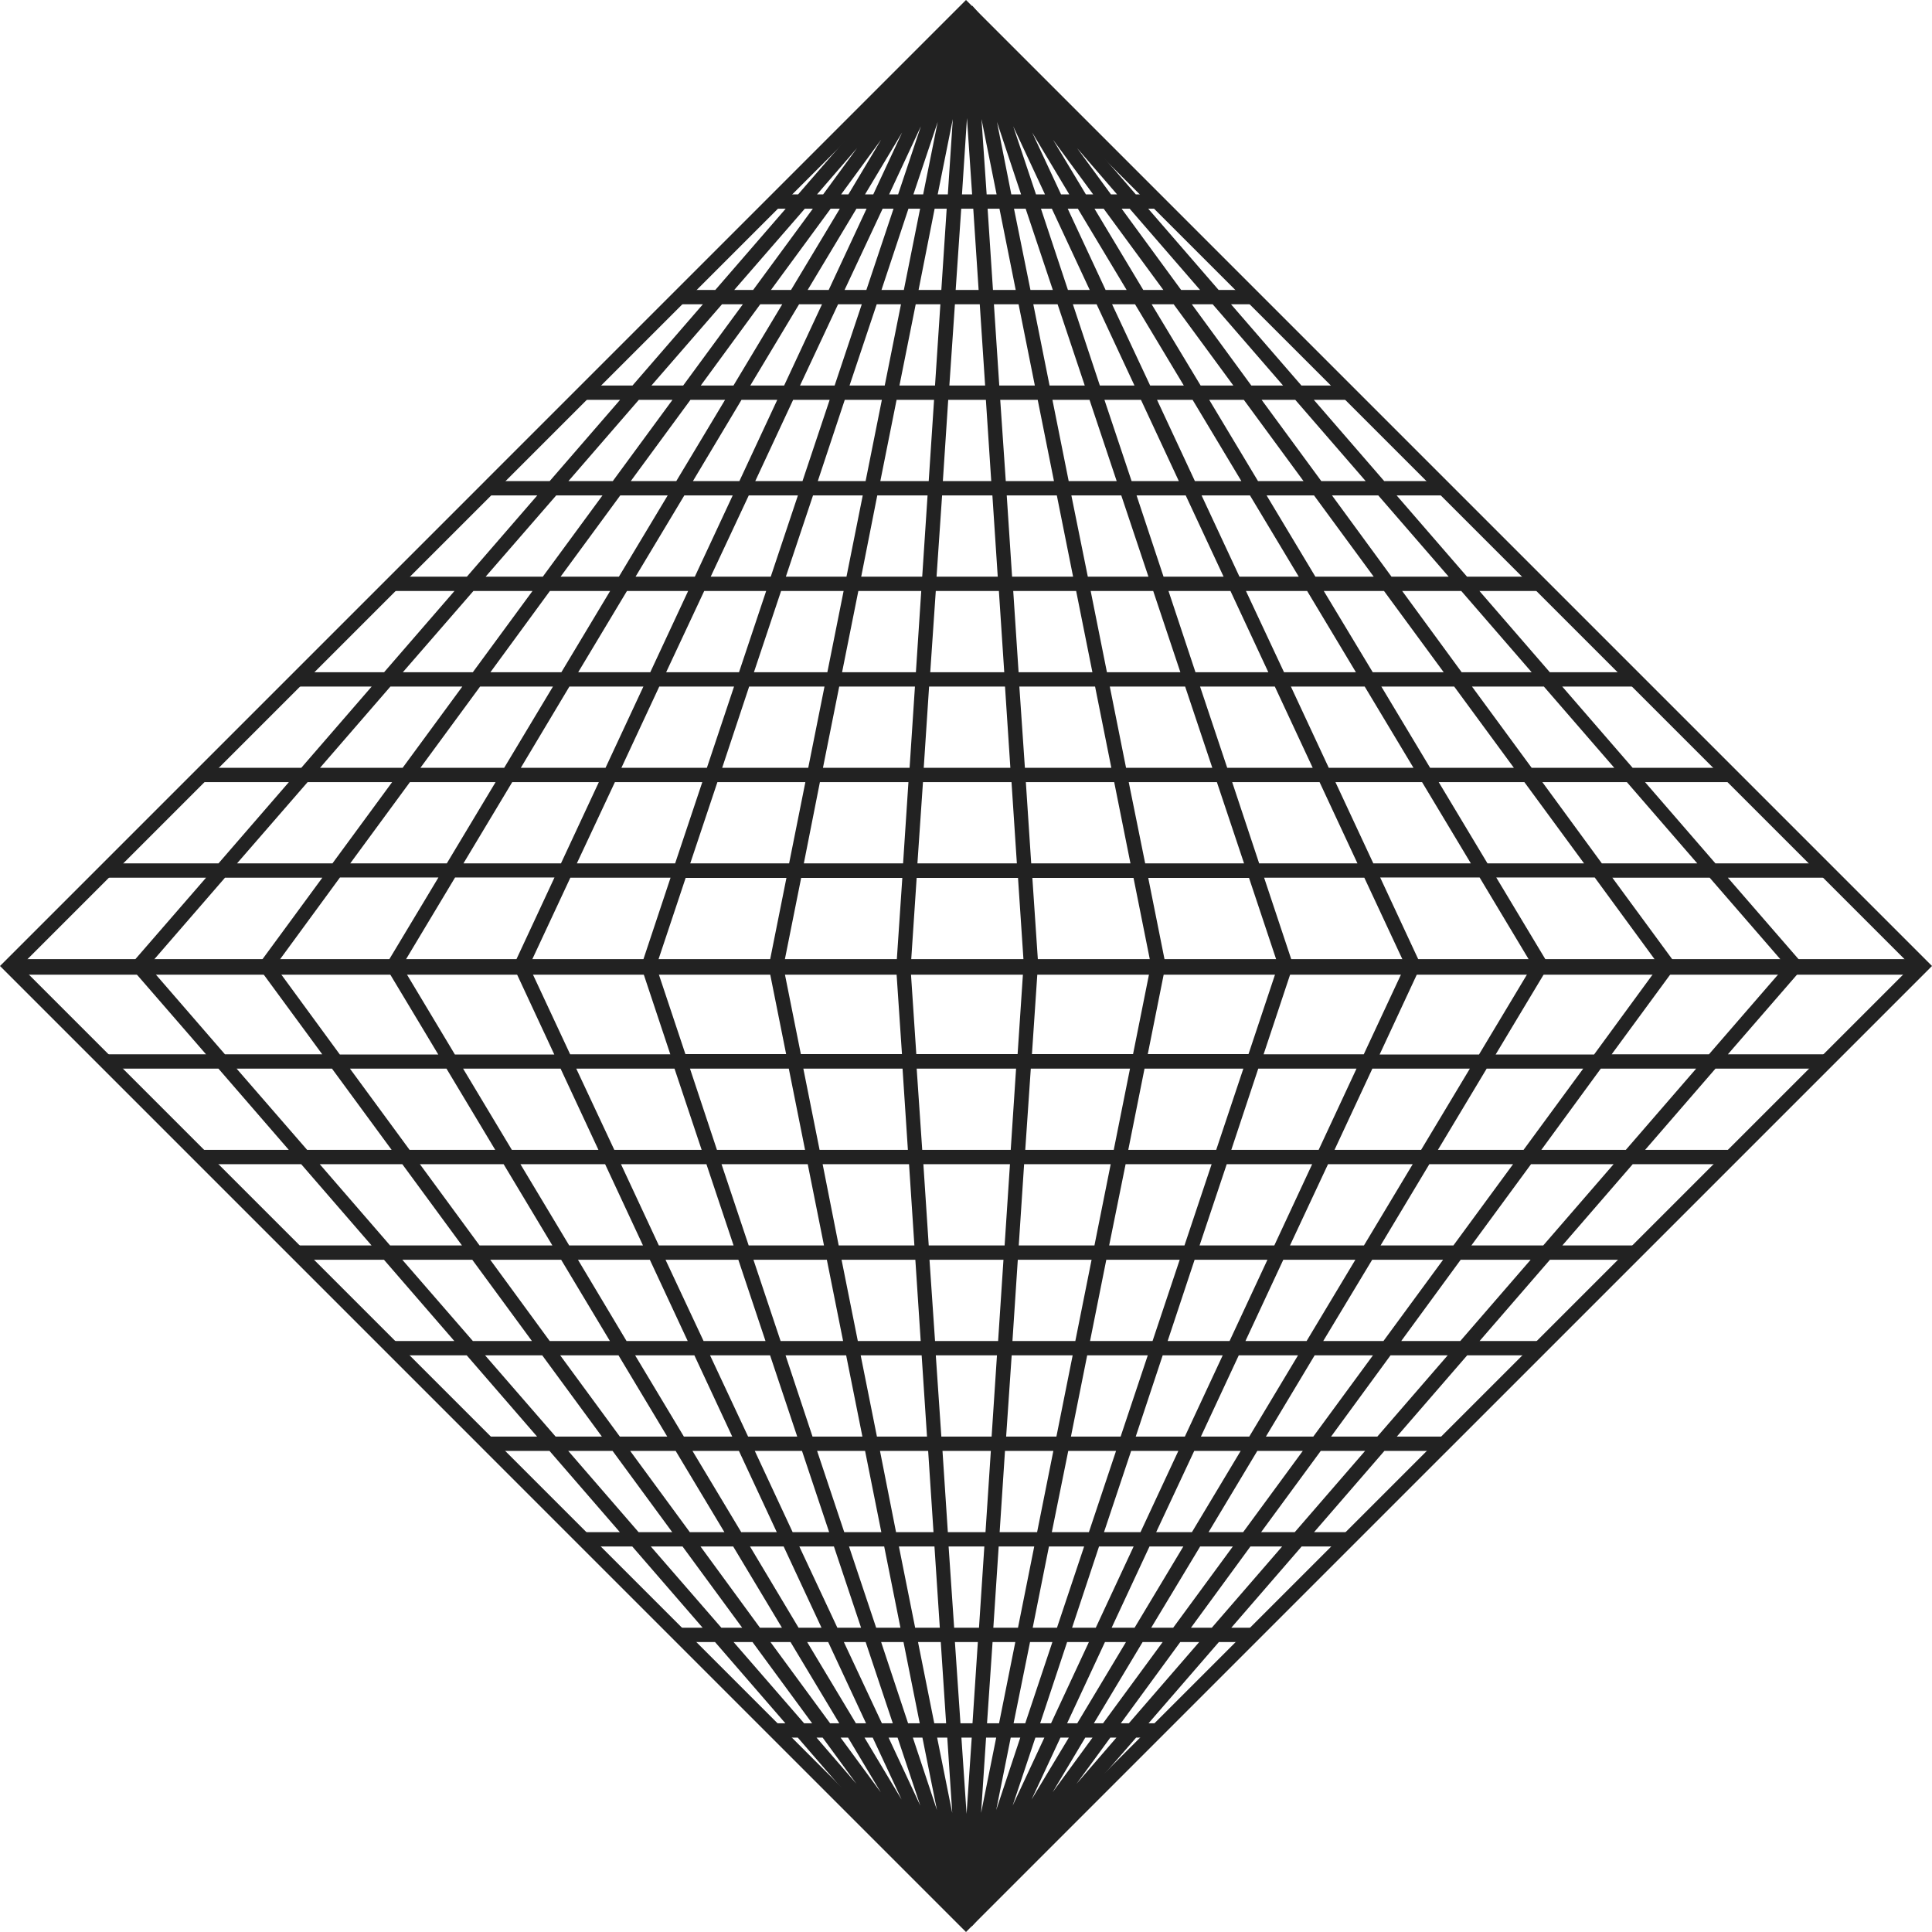
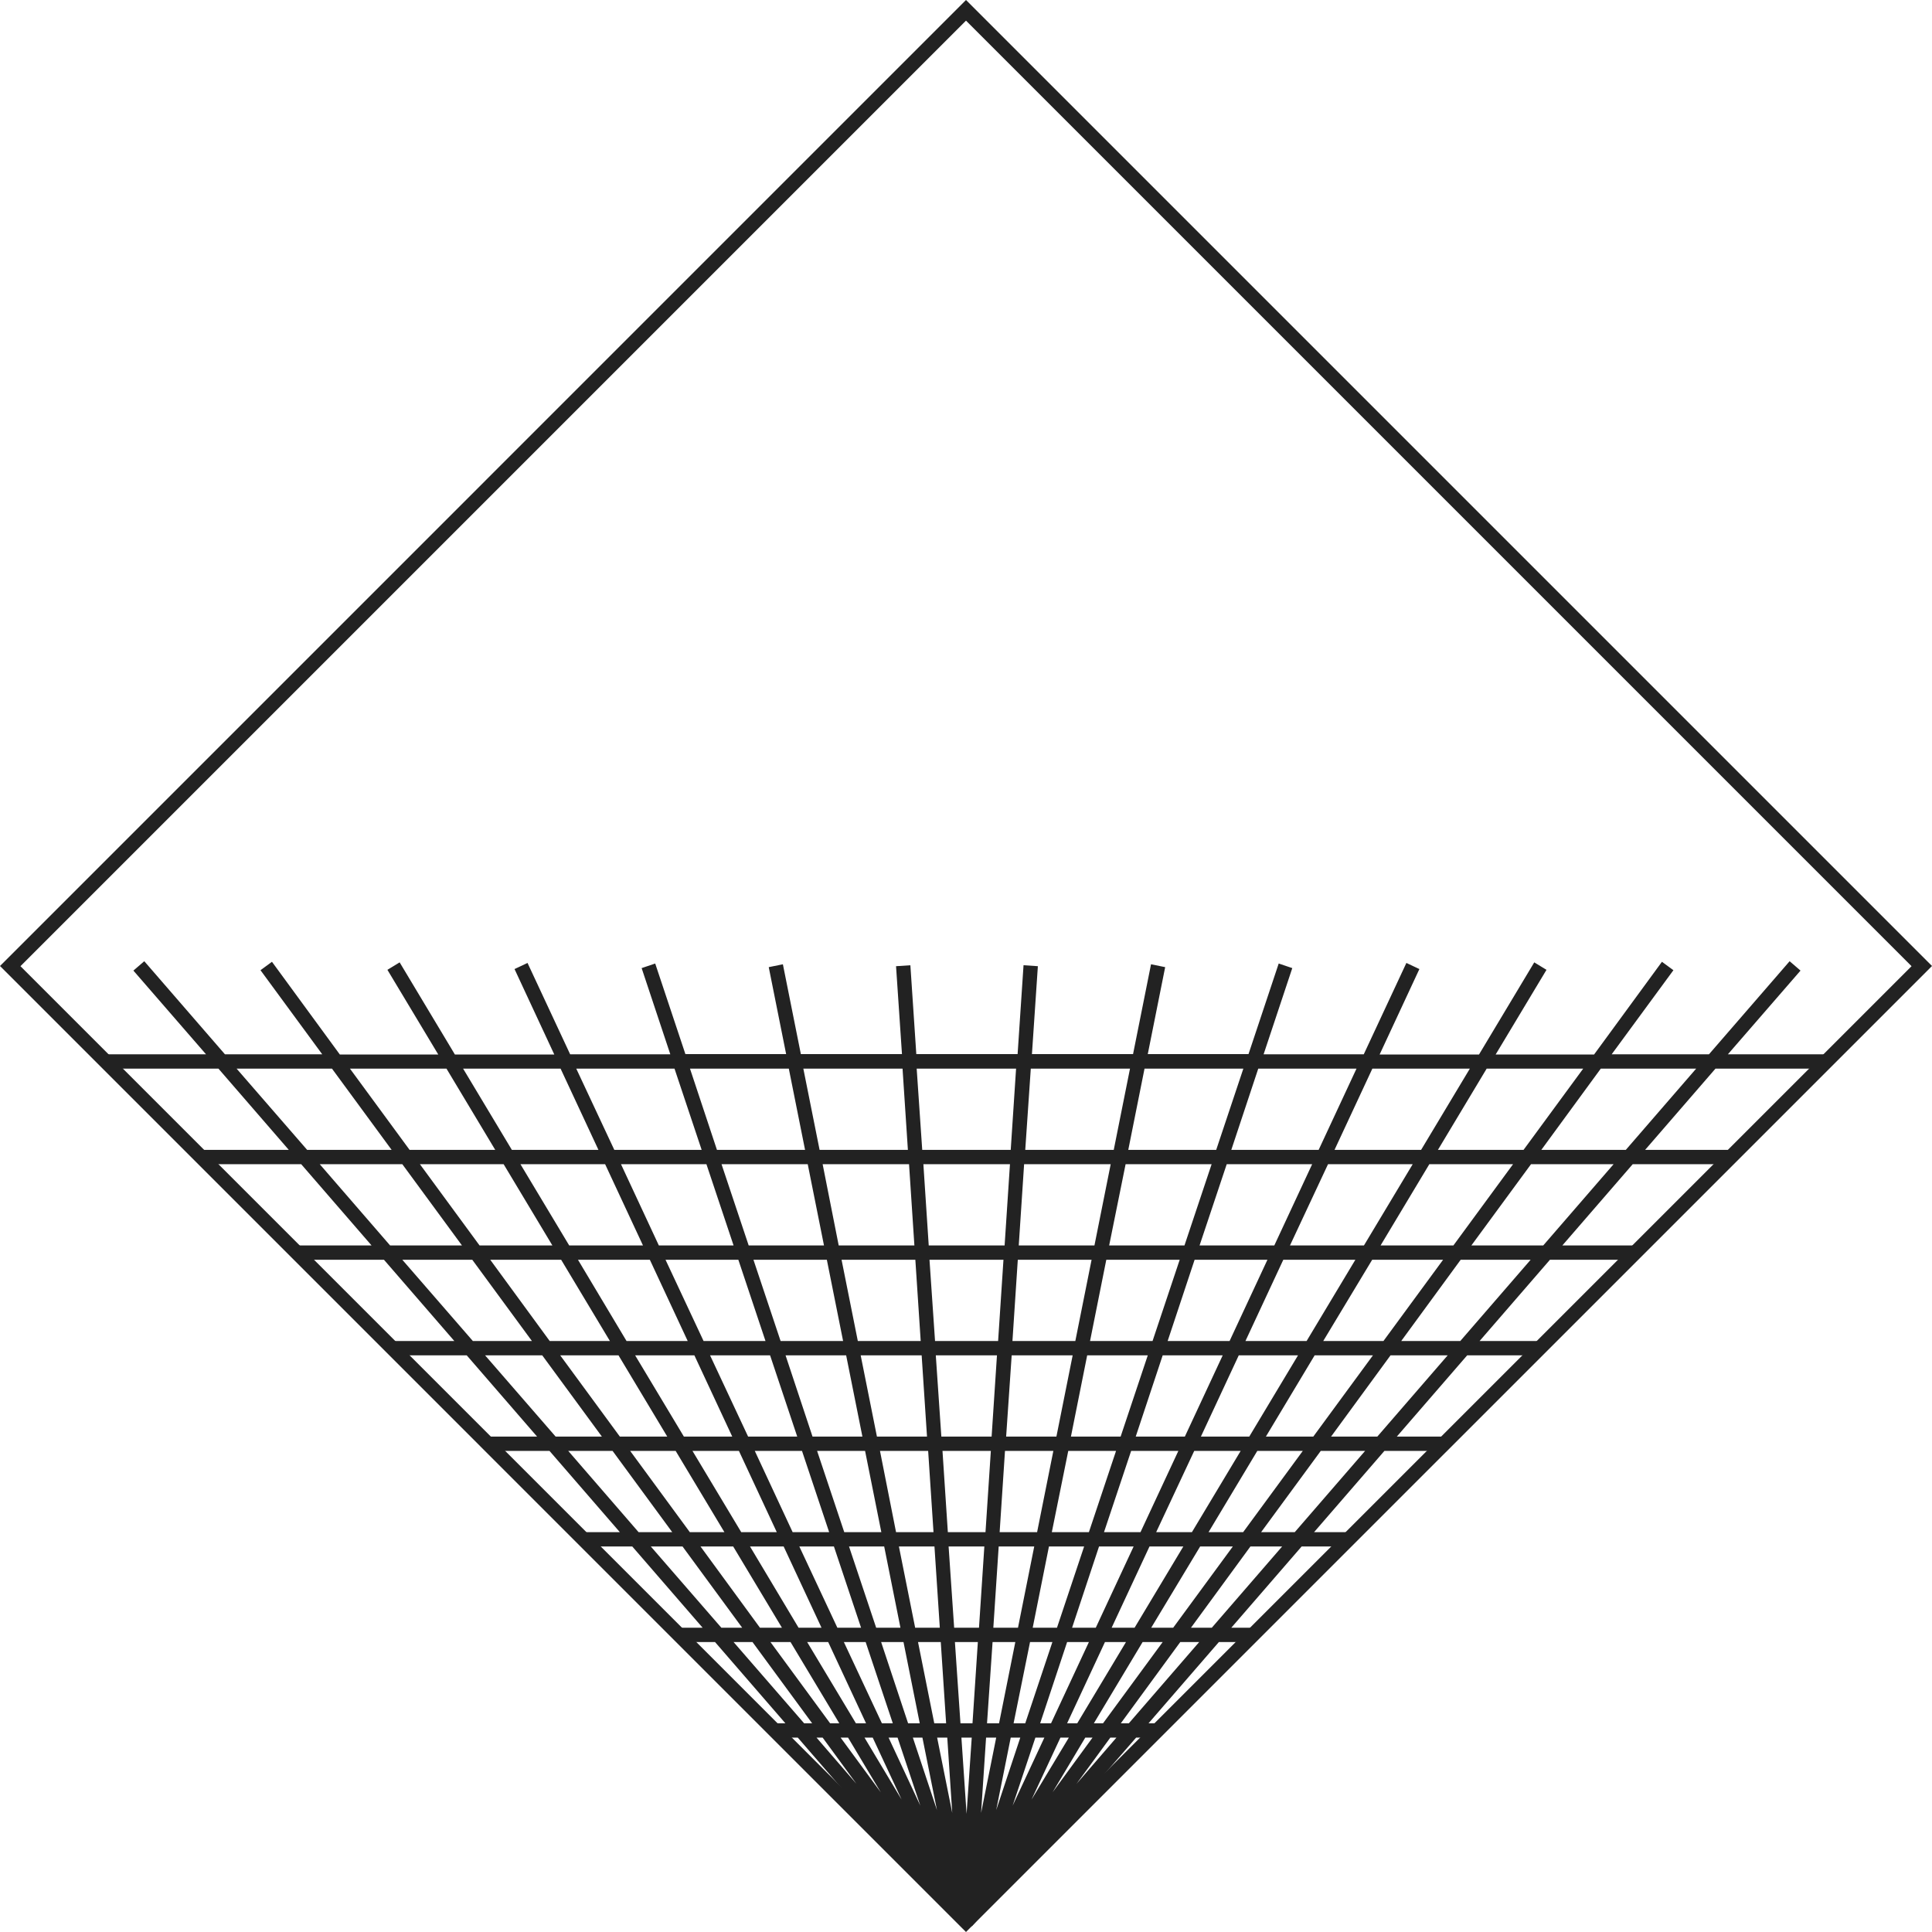
<svg xmlns="http://www.w3.org/2000/svg" width="1011" height="1011" viewBox="0 0 1011 1011" fill="none">
  <path d="M505.5 1011L502.799 1008.3L0 505.5L2.701 502.8L505.5 0L508.201 2.701L1011 505.5L1008.3 508.201L505.5 1011ZM10.702 505.6L505.5 1000.4L1000.3 505.6L505.5 10.802L10.702 505.6Z" fill="#222222" />
-   <path d="M1005 502H5V510H1005V502Z" fill="#222222" />
-   <path d="M1005 502H5V510H1005V502Z" fill="#222222" />
-   <path d="M556 52H456V60H556V52Z" fill="#222222" />
-   <path d="M936.888 508L894.659 459.29H843.726L876.047 503.299L870.043 507.7L834.52 459.191H782.985L809.603 503.499L803.199 507.4L774.279 459.191H722.244L743.058 503.899L736.254 507.1L713.939 459.29H661.504L676.514 504.399L669.409 506.8L653.599 459.39H600.864L609.969 504.899L602.565 506.4L593.158 459.39H540.223L543.325 505.399L535.82 505.899L532.718 459.39H479.682L476.58 505.899L469.075 505.399L472.177 459.39H419.242L409.836 506.4L402.431 504.899L411.537 459.39H358.802L342.991 506.8L335.887 504.399L350.897 459.29H298.462L276.147 507.1L269.343 503.899L290.156 459.191H238.122L209.202 507.4L202.798 503.499L229.416 459.191H177.881L142.357 507.7L136.353 503.299L168.675 459.29H117.741L75.513 508L69.809 503.099L107.834 459.29H56V451.789H114.339L151.163 409.28H106.033V401.779H157.667L194.492 359.27H155.966V351.769H200.996L237.822 309.26H206V301.759H244.326L281.15 259.25H256.033V251.749H287.655L324.479 209.241H305.967V201.739H330.983L367.808 159.231H356V151.729H374.312L411.136 109.221H406.033V101.719H417.641L503.198 3L506.001 5.5L508.802 3L594.359 101.719H605.967V109.221H600.864L637.688 151.729H656V159.231H644.192L681.017 201.739H705.934V209.241H687.521L724.345 251.749H755.967V259.25H730.85L767.675 301.759H806.001V309.26H774.18L811.004 351.769H855.933V359.27H817.508L854.333 401.779H905.967V409.28H860.837L897.661 451.789H956V459.29H904.166L942.191 503.099L936.888 508ZM838.222 451.789H888.155L851.331 409.28H807.101L838.222 451.789ZM778.382 451.789H828.915L797.695 409.28H752.865L778.382 451.789ZM718.642 451.789H769.676L744.159 409.28H698.828L718.642 451.789ZM658.902 451.789H710.336L690.523 409.28H644.792L658.902 451.789ZM599.262 451.789H650.997L636.787 409.28H590.657L599.262 451.789ZM539.623 451.789H591.558L583.052 409.28H536.821L539.623 451.789ZM480.083 451.789H532.118L529.316 409.28H482.985L480.083 451.789ZM420.643 451.789H472.578L475.379 409.28H429.049L420.643 451.789ZM361.204 451.789H412.938L421.444 409.28H375.413L361.204 451.789ZM301.864 451.789H353.298L367.508 409.28H321.777L301.864 451.789ZM242.524 451.789H293.558L313.372 409.28H268.041L242.524 451.789ZM183.285 451.789H233.819L259.336 409.28H214.505L183.285 451.789ZM124.045 451.789H173.978L205.199 409.28H160.969L124.045 451.789ZM801.497 401.779H844.727L807.901 359.27H770.276L801.497 401.779ZM748.361 401.779H792.192L760.97 359.27H722.844L748.361 401.779ZM695.326 401.779H739.656L714.139 359.27H675.513L695.326 401.779ZM642.191 401.779H686.921L667.108 359.27H627.981L642.191 401.779ZM589.255 401.779H634.386L620.176 359.27H580.75L589.255 401.779ZM536.321 401.779H581.551L573.045 359.27H533.418L536.321 401.779ZM483.385 401.779H528.715L525.913 359.27H486.186L483.385 401.779ZM430.649 401.779H475.98L478.782 359.27H439.155L430.649 401.779ZM377.915 401.779H422.945L431.451 359.27H392.024L377.915 401.779ZM325.18 401.779H369.91L384.118 359.27H344.993L325.18 401.779ZM272.544 401.779H316.874L336.687 359.27H297.961L272.544 401.779ZM220.009 401.779H263.839L289.356 359.27H251.23L220.009 401.779ZM167.474 401.779H210.703L241.924 359.27H204.299L167.474 401.779ZM764.872 351.769H801.497L764.673 309.26H733.752L764.872 351.769ZM718.341 351.769H755.467L724.246 309.26H692.725L718.341 351.769ZM671.911 351.769H709.536L684.019 309.26H651.997L671.911 351.769ZM625.58 351.769H663.705L643.892 309.26H611.47L625.58 351.769ZM579.249 351.769H617.675L603.465 309.26H570.743L579.249 351.769ZM533.019 351.769H571.644L563.138 309.26H530.216L533.019 351.769ZM486.788 351.769H525.514L522.711 309.26H489.689L486.788 351.769ZM440.656 351.769H479.282L482.084 309.26H449.162L440.656 351.769ZM394.526 351.769H432.952L441.457 309.26H408.735L394.526 351.769ZM348.595 351.769H386.721L400.93 309.26H368.508L348.595 351.769ZM302.564 351.769H340.289L360.102 309.26H328.081L302.564 351.769ZM256.634 351.769H293.758L319.275 309.26H287.754L256.634 351.769ZM210.804 351.769H247.428L278.649 309.26H247.728L210.804 351.769ZM728.149 301.759H758.068L721.244 259.25H697.027L728.149 301.759ZM688.321 301.759H718.842L687.622 259.25H662.804L688.321 301.759ZM648.596 301.759H679.616L654.099 259.25H628.782L648.596 301.759ZM608.869 301.759H640.289L620.476 259.25H594.759L608.869 301.759ZM569.242 301.759H600.963L586.754 259.25H560.637L569.242 301.759ZM529.616 301.759H561.538L553.032 259.25H526.814L529.616 301.759ZM490.09 301.759H522.111L519.309 259.25H492.992L490.09 301.759ZM450.663 301.759H482.585L485.386 259.25H459.069L450.663 301.759ZM411.237 301.759H442.958L451.464 259.25H425.447L411.237 301.759ZM371.911 301.759H403.331L417.541 259.25H391.824L371.911 301.759ZM332.584 301.759H363.605L383.419 259.25H358.101L332.584 301.759ZM293.359 301.759H323.879L349.396 259.25H324.579L293.359 301.759ZM254.132 301.759H284.052L315.273 259.25H291.056L254.132 301.759ZM691.424 251.749H714.64L677.814 209.241H660.203L691.424 251.749ZM658.301 251.749H682.118L650.897 209.241H632.784L658.301 251.749ZM625.279 251.749H649.596L624.079 209.241H605.466L625.279 251.749ZM592.158 251.749H616.874L597.061 209.241H577.948L592.158 251.749ZM559.235 251.749H584.353L570.143 209.241H550.73L559.235 251.749ZM526.314 251.749H551.531L543.025 209.241H523.412L526.314 251.749ZM493.392 251.749H518.708L515.907 209.241H496.193L493.392 251.749ZM460.669 251.749H485.987L488.789 209.241H469.175L460.669 251.749ZM427.948 251.749H452.965L461.471 209.241H442.057L427.948 251.749ZM395.226 251.749H419.943L434.152 209.241H415.039L395.226 251.749ZM362.604 251.749H386.921L406.734 209.241H388.021L362.604 251.749ZM330.082 251.749H353.899L379.416 209.241H361.303L330.082 251.749ZM297.461 251.749H320.677L351.898 209.241H334.285L297.461 251.749ZM654.799 201.739H671.411L634.586 159.231H623.679L654.799 201.739ZM628.281 201.739H645.393L614.172 159.231H602.665L628.281 201.739ZM601.864 201.739H619.476L593.959 159.231H581.951L601.864 201.739ZM575.547 201.739H593.659L573.846 159.231H561.437L575.547 201.739ZM549.229 201.739H567.641L553.432 159.231H540.723L549.229 201.739ZM522.911 201.739H541.524L533.019 159.231H520.11L522.911 201.739ZM496.794 201.739H515.507L512.704 159.231H499.696L496.794 201.739ZM470.676 201.739H489.289L492.091 159.231H479.182L470.676 201.739ZM444.559 201.739H462.972L471.477 159.231H458.769L444.559 201.739ZM418.641 201.739H436.754L450.964 159.231H438.555L418.641 201.739ZM392.624 201.739H410.336L430.149 159.231H418.141L392.624 201.739ZM366.707 201.739H383.818L409.335 159.231H397.828L366.707 201.739ZM340.89 201.739H357.501L388.722 159.231H377.814L340.89 201.739ZM618.075 151.729H627.981L591.157 109.221H586.954L618.075 151.729ZM598.261 151.729H608.768L577.548 109.221H572.744L598.261 151.729ZM578.549 151.729H589.556L564.039 109.221H558.735L578.549 151.729ZM558.836 151.729H570.243L550.43 109.221H544.726L558.836 151.729ZM539.222 151.729H550.93L536.72 109.221H530.617L539.222 151.729ZM519.609 151.729H531.518L523.012 109.221H516.808L519.609 151.729ZM500.096 151.729H512.104L509.303 109.221H502.999L500.096 151.729ZM480.683 151.729H492.591L495.393 109.221H489.089L480.683 151.729ZM461.27 151.729H472.978L481.484 109.221H475.379L461.27 151.729ZM441.958 151.729H453.365L467.574 109.221H461.87L441.958 151.729ZM422.644 151.729H433.651L453.465 109.221H448.161L422.644 151.729ZM403.432 151.729H413.939L439.456 109.221H434.652L403.432 151.729ZM384.219 151.729H394.125L425.346 109.221H421.143L384.219 151.729ZM581.351 101.719H584.553L563.639 77.515L581.351 101.719ZM568.241 101.719H572.045L551.031 73.114L568.241 101.719ZM555.233 101.719H559.536L540.123 69.313L555.233 101.719ZM542.124 101.719H546.828L530.216 66.113L542.124 101.719ZM529.215 101.719H534.319L521.71 63.812L529.215 101.719ZM516.307 101.719H521.511L513.605 62.312L516.307 101.719ZM503.398 101.719H508.702L506.001 61.812L503.398 101.719ZM490.69 101.719H495.994L498.595 62.312L490.69 101.719ZM477.982 101.719H483.085L490.69 63.812L477.982 101.719ZM465.273 101.719H469.976L481.884 66.113L465.273 101.719ZM452.664 101.719H456.968L472.077 69.313L452.664 101.719ZM440.156 101.719H443.959L461.07 73.114L440.156 101.719ZM427.548 101.719H430.75L448.462 77.515L427.548 101.719Z" fill="#222222" />
  <path d="M556 952H456V960H556V952Z" fill="#222222" />
  <path d="M508.601 1008L505.8 1005.5L503 1008L417.481 909.28H405.878V901.779H410.979L374.171 859.27H355.866V851.769H367.67L330.861 809.26H305.956V801.759H324.359L287.551 759.25H255.945V751.749H281.05L244.242 709.241H205.934V701.739H237.741L200.933 659.231H156.022V651.729H194.431L157.623 609.221H106.011V601.719H151.122L114.313 559.211H56V551.709H107.811L69.803 507.901L75.504 503L117.714 551.709H168.626L136.318 507.701L142.319 503.3L177.827 551.809H229.338L202.733 507.501L209.135 503.6L238.04 551.809H290.052L269.248 507.101L276.049 503.9L298.354 551.709H350.766L335.762 506.601L342.864 504.2L358.668 551.61H411.379L402.277 506.101L409.679 504.6L419.081 551.61H471.993L468.892 505.601L476.393 505.101L479.495 551.61H532.506L535.607 505.101L543.108 505.601L540.008 551.61H592.919L602.322 504.6L609.724 506.101L600.621 551.61H653.333L669.136 504.2L676.239 506.601L661.235 551.709H713.646L735.951 503.9L742.753 507.101L721.948 551.809H773.959L802.866 503.6L809.268 507.501L782.662 551.809H834.173L869.681 503.3L875.682 507.701L843.375 551.709H894.287L936.496 503L942.197 507.901L904.189 551.709H956V559.211H897.687L860.879 601.719H905.989V609.221H854.378L817.57 651.729H856.078V659.231H811.068L774.26 701.739H806.067V709.241H767.759L730.95 751.749H756.056V759.25H724.448L687.641 801.759H706.145V809.26H681.139L644.331 851.769H656.133V859.27H637.83L601.022 901.779H606.122V909.28H594.52L508.601 1008ZM503.099 909.28L505.8 949.189L508.501 909.28H503.099ZM516.003 909.28L513.402 948.688L521.304 909.28H516.003ZM490.396 909.28L498.299 948.688L495.698 909.28H490.396ZM477.694 909.28L490.297 947.188L482.695 909.28H477.694ZM528.905 909.28L521.304 947.188L533.906 909.28H528.905ZM541.808 909.28L529.905 944.887L546.509 909.28H541.808ZM464.991 909.28L481.595 944.887L469.693 909.28H464.991ZM554.911 909.28L539.808 941.687L559.312 909.28H554.911ZM452.388 909.28L471.793 941.687L456.69 909.28H452.388ZM439.885 909.28L460.89 937.886L443.786 909.28H439.885ZM567.914 909.28L550.81 937.886L571.715 909.28H567.914ZM581.017 909.28L563.313 933.485L584.218 909.28H581.017ZM427.283 909.28L448.188 933.485L430.484 909.28H427.283ZM586.518 901.779H590.719L627.527 859.27H617.625L586.518 901.779ZM572.415 901.779H577.216L608.423 859.27H597.92L572.415 901.779ZM558.412 901.779H563.714L589.219 859.27H578.217L558.412 901.779ZM544.309 901.779H550.01L569.814 859.27H558.412L544.309 901.779ZM530.405 901.779H536.507L550.711 859.27H539.008L530.405 901.779ZM516.503 901.779H522.804L531.306 859.27H519.403L516.503 901.779ZM502.599 901.779H508.901L511.702 859.27H499.699L502.599 901.779ZM488.896 901.779H495.098L492.297 859.27H480.394L488.896 901.779ZM475.194 901.779H481.295L472.793 859.27H461.09L475.194 901.779ZM461.491 901.779H467.192L452.989 859.27H441.586L461.491 901.779ZM447.887 901.779H453.189L433.384 859.27H422.381L447.887 901.779ZM434.384 901.779H439.186L413.68 859.27H403.178L434.384 901.779ZM420.781 901.779H424.982L393.775 859.27H383.873L420.781 901.779ZM623.227 851.769H634.129L670.937 809.26H654.333L623.227 851.769ZM602.421 851.769H613.924L645.131 809.26H628.028L602.421 851.769ZM581.718 851.769H593.72L619.226 809.26H601.522L581.718 851.769ZM561.013 851.769H573.415L593.22 809.26H575.115L561.013 851.769ZM540.408 851.769H553.111L567.314 809.26H548.909L540.408 851.769ZM519.803 851.769H532.707L541.208 809.26H522.604L519.803 851.769ZM499.299 851.769H512.302L515.102 809.26H496.398L499.299 851.769ZM478.894 851.769H491.797L488.997 809.26H470.392L478.894 851.769ZM458.49 851.769H471.193L462.691 809.26H444.287L458.49 851.769ZM438.186 851.769H450.588L436.384 809.26H418.281L438.186 851.769ZM417.88 851.769H429.883L410.079 809.26H392.475L417.88 851.769ZM397.677 851.769H409.179L383.673 809.26H366.569L397.677 851.769ZM377.472 851.769H388.374L357.168 809.26H340.563L377.472 851.769ZM659.934 801.759H677.539L714.347 759.25H691.141L659.934 801.759ZM632.428 801.759H650.533L681.74 759.25H657.934L632.428 801.759ZM605.022 801.759H623.727L649.233 759.25H624.926L605.022 801.759ZM577.717 801.759H596.82L616.625 759.25H591.919L577.717 801.759ZM550.41 801.759H569.814L584.018 759.25H559.012L550.41 801.759ZM523.104 801.759H542.709L551.211 759.25H525.904L523.104 801.759ZM495.998 801.759H515.703L518.503 759.25H493.198L495.998 801.759ZM468.892 801.759H488.497L485.696 759.25H460.49L468.892 801.759ZM441.786 801.759H461.191L452.689 759.25H427.583L441.786 801.759ZM414.78 801.759H433.884L419.681 759.25H394.976L414.78 801.759ZM387.874 801.759H406.478L386.674 759.25H362.368L387.874 801.759ZM360.968 801.759H379.072L353.566 759.25H329.761L360.968 801.759ZM334.162 801.759H351.766L320.559 759.25H297.353L334.162 801.759ZM696.543 751.749H720.748L757.556 709.241H727.649L696.543 751.749ZM662.435 751.749H687.241L718.447 709.241H687.94L662.435 751.749ZM628.427 751.749H653.734L679.239 709.241H648.232L628.427 751.749ZM594.32 751.749H620.026L639.83 709.241H608.423L594.32 751.749ZM560.412 751.749H586.418L600.621 709.241H568.914L560.412 751.749ZM526.505 751.749H552.811L561.313 709.241H529.405L526.505 751.749ZM492.597 751.749H518.903L521.704 709.241H489.697L492.597 751.749ZM458.889 751.749H485.095L482.295 709.241H450.388L458.889 751.749ZM425.183 751.749H451.288L442.786 709.241H411.079L425.183 751.749ZM391.475 751.749H417.181L402.978 709.241H371.57L391.475 751.749ZM357.867 751.749H383.173L363.368 709.241H332.361L357.867 751.749ZM324.359 751.749H349.166L323.66 709.241H293.153L324.359 751.749ZM290.752 751.749H314.958L283.751 709.241H253.844L290.752 751.749ZM733.251 701.739H764.157L800.965 659.231H764.358L733.251 701.739ZM692.441 701.739H723.948L755.156 659.231H718.048L692.441 701.739ZM651.733 701.739H683.74L709.246 659.231H671.537L651.733 701.739ZM611.024 701.739H643.43L663.236 659.231H625.127L611.024 701.739ZM570.414 701.739H603.122L617.325 659.231H578.916L570.414 701.739ZM529.806 701.739H562.713L571.215 659.231H532.606L529.806 701.739ZM489.297 701.739H522.304L525.104 659.231H486.396L489.297 701.739ZM448.887 701.739H481.795L478.994 659.231H440.385L448.887 701.739ZM408.479 701.739H441.186L432.684 659.231H394.275L408.479 701.739ZM368.17 701.739H400.577L386.373 659.231H348.265L368.17 701.739ZM327.86 701.739H359.867L340.063 659.231H302.455L327.86 701.739ZM287.652 701.739H319.159L293.653 659.231H256.545L287.652 701.739ZM247.443 701.739H278.349L247.143 659.231H210.534L247.443 701.739ZM769.959 651.729H807.568L844.376 609.221H801.166L769.959 651.729ZM722.448 651.729H760.557L791.764 609.221H747.954L722.448 651.729ZM675.038 651.729H713.747L739.253 609.221H694.942L675.038 651.729ZM627.728 651.729H666.836L686.64 609.221H641.93L627.728 651.729ZM580.416 651.729H619.826L634.029 609.221H589.019L580.416 651.729ZM533.106 651.729H572.716L581.217 609.221H535.907L533.106 651.729ZM485.996 651.729H525.705L528.505 609.221H483.196L485.996 651.729ZM438.885 651.729H478.494L475.694 609.221H430.484L438.885 651.729ZM391.775 651.729H431.184L422.682 609.221H377.572L391.775 651.729ZM344.764 651.729H383.873L369.67 609.221H324.96L344.764 651.729ZM297.854 651.729H336.463L316.659 609.221H272.348L297.854 651.729ZM250.944 651.729H289.052L263.546 609.221H219.737L250.944 651.729ZM204.134 651.729H241.742L210.534 609.221H167.325L204.134 651.729ZM806.567 601.719H850.777L887.585 559.211H837.674L806.567 601.719ZM752.455 601.719H797.265L828.472 559.211H777.96L752.455 601.719ZM698.343 601.719H743.653L769.159 559.211H718.147L698.343 601.719ZM644.331 601.719H690.041L709.846 559.211H658.434L644.331 601.719ZM590.419 601.719H636.429L650.632 559.211H598.921L590.419 601.719ZM536.507 601.719H582.817L591.319 559.211H539.407L536.507 601.719ZM482.595 601.719H528.905L531.706 559.211H479.695L482.595 601.719ZM428.883 601.719H475.093L472.293 559.211H420.381L428.883 601.719ZM375.172 601.719H421.281L412.78 559.211H361.068L375.172 601.719ZM321.459 601.719H367.17L352.966 559.211H301.555L321.459 601.719ZM267.847 601.719H313.158L293.353 559.211H242.341L267.847 601.719ZM214.335 601.719H259.146L233.64 559.211H183.129L214.335 601.719ZM160.723 601.719H204.934L173.726 559.211H123.815L160.723 601.719Z" fill="#222222" />
</svg>